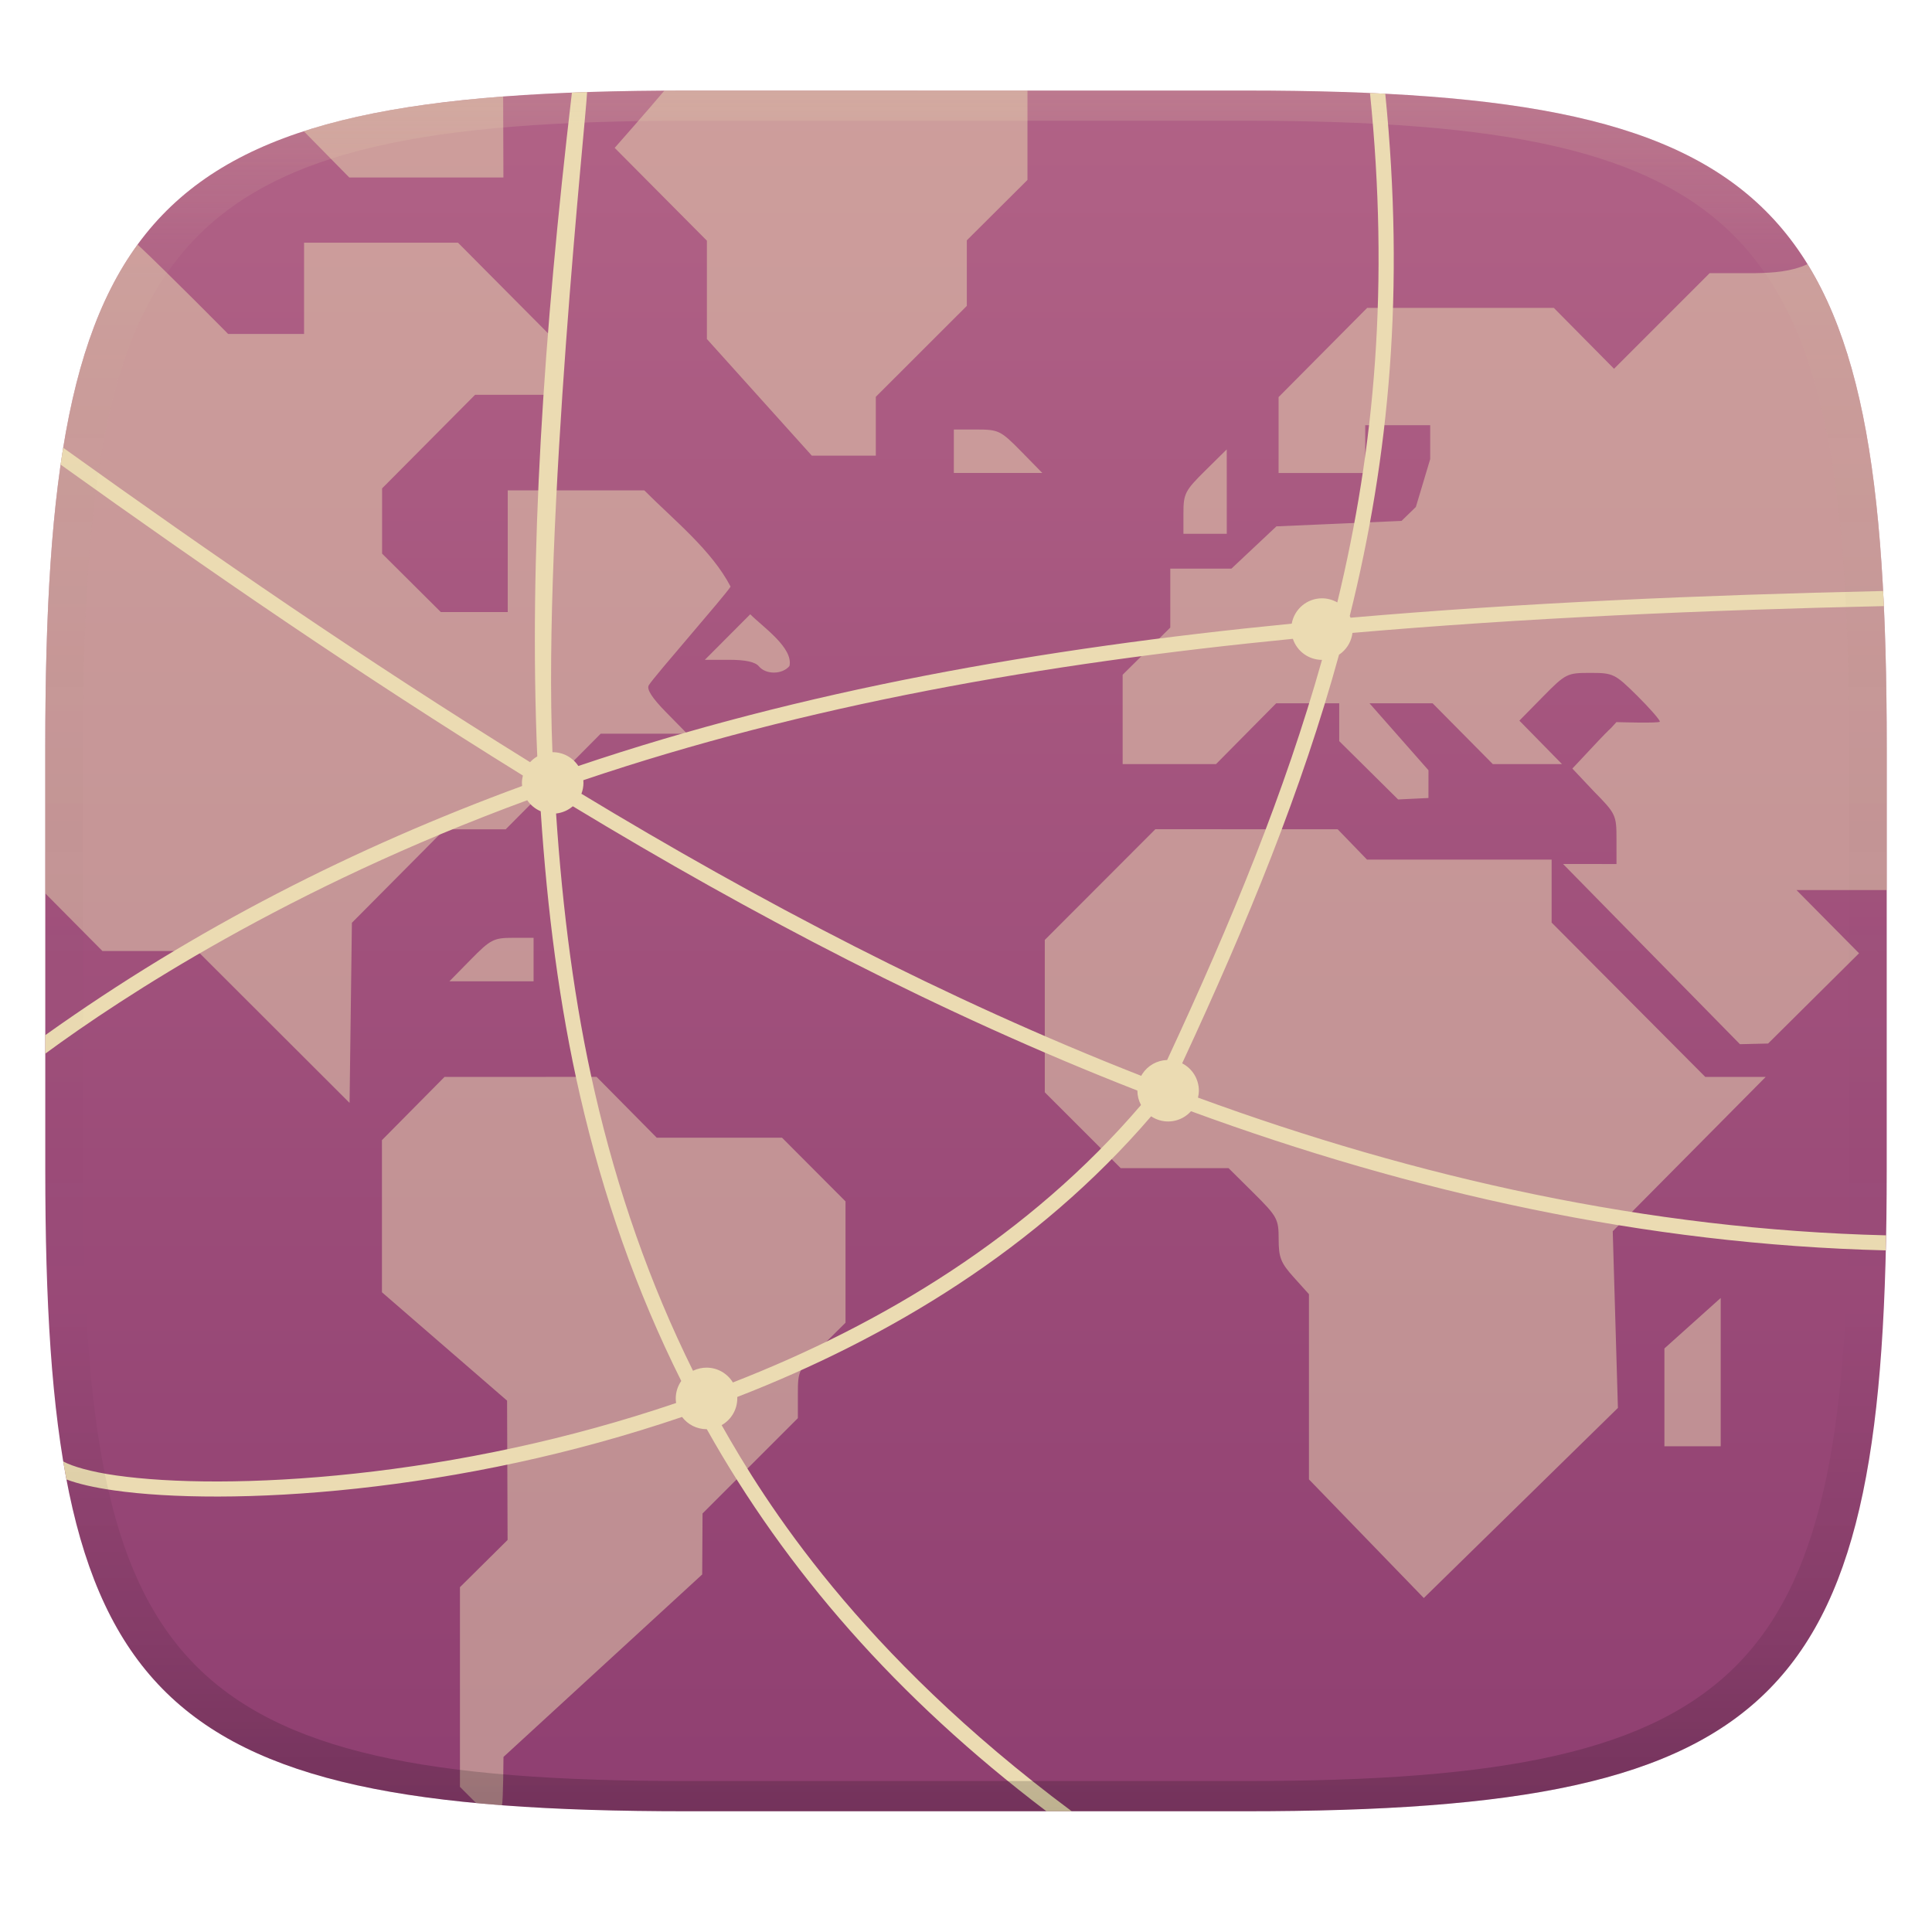
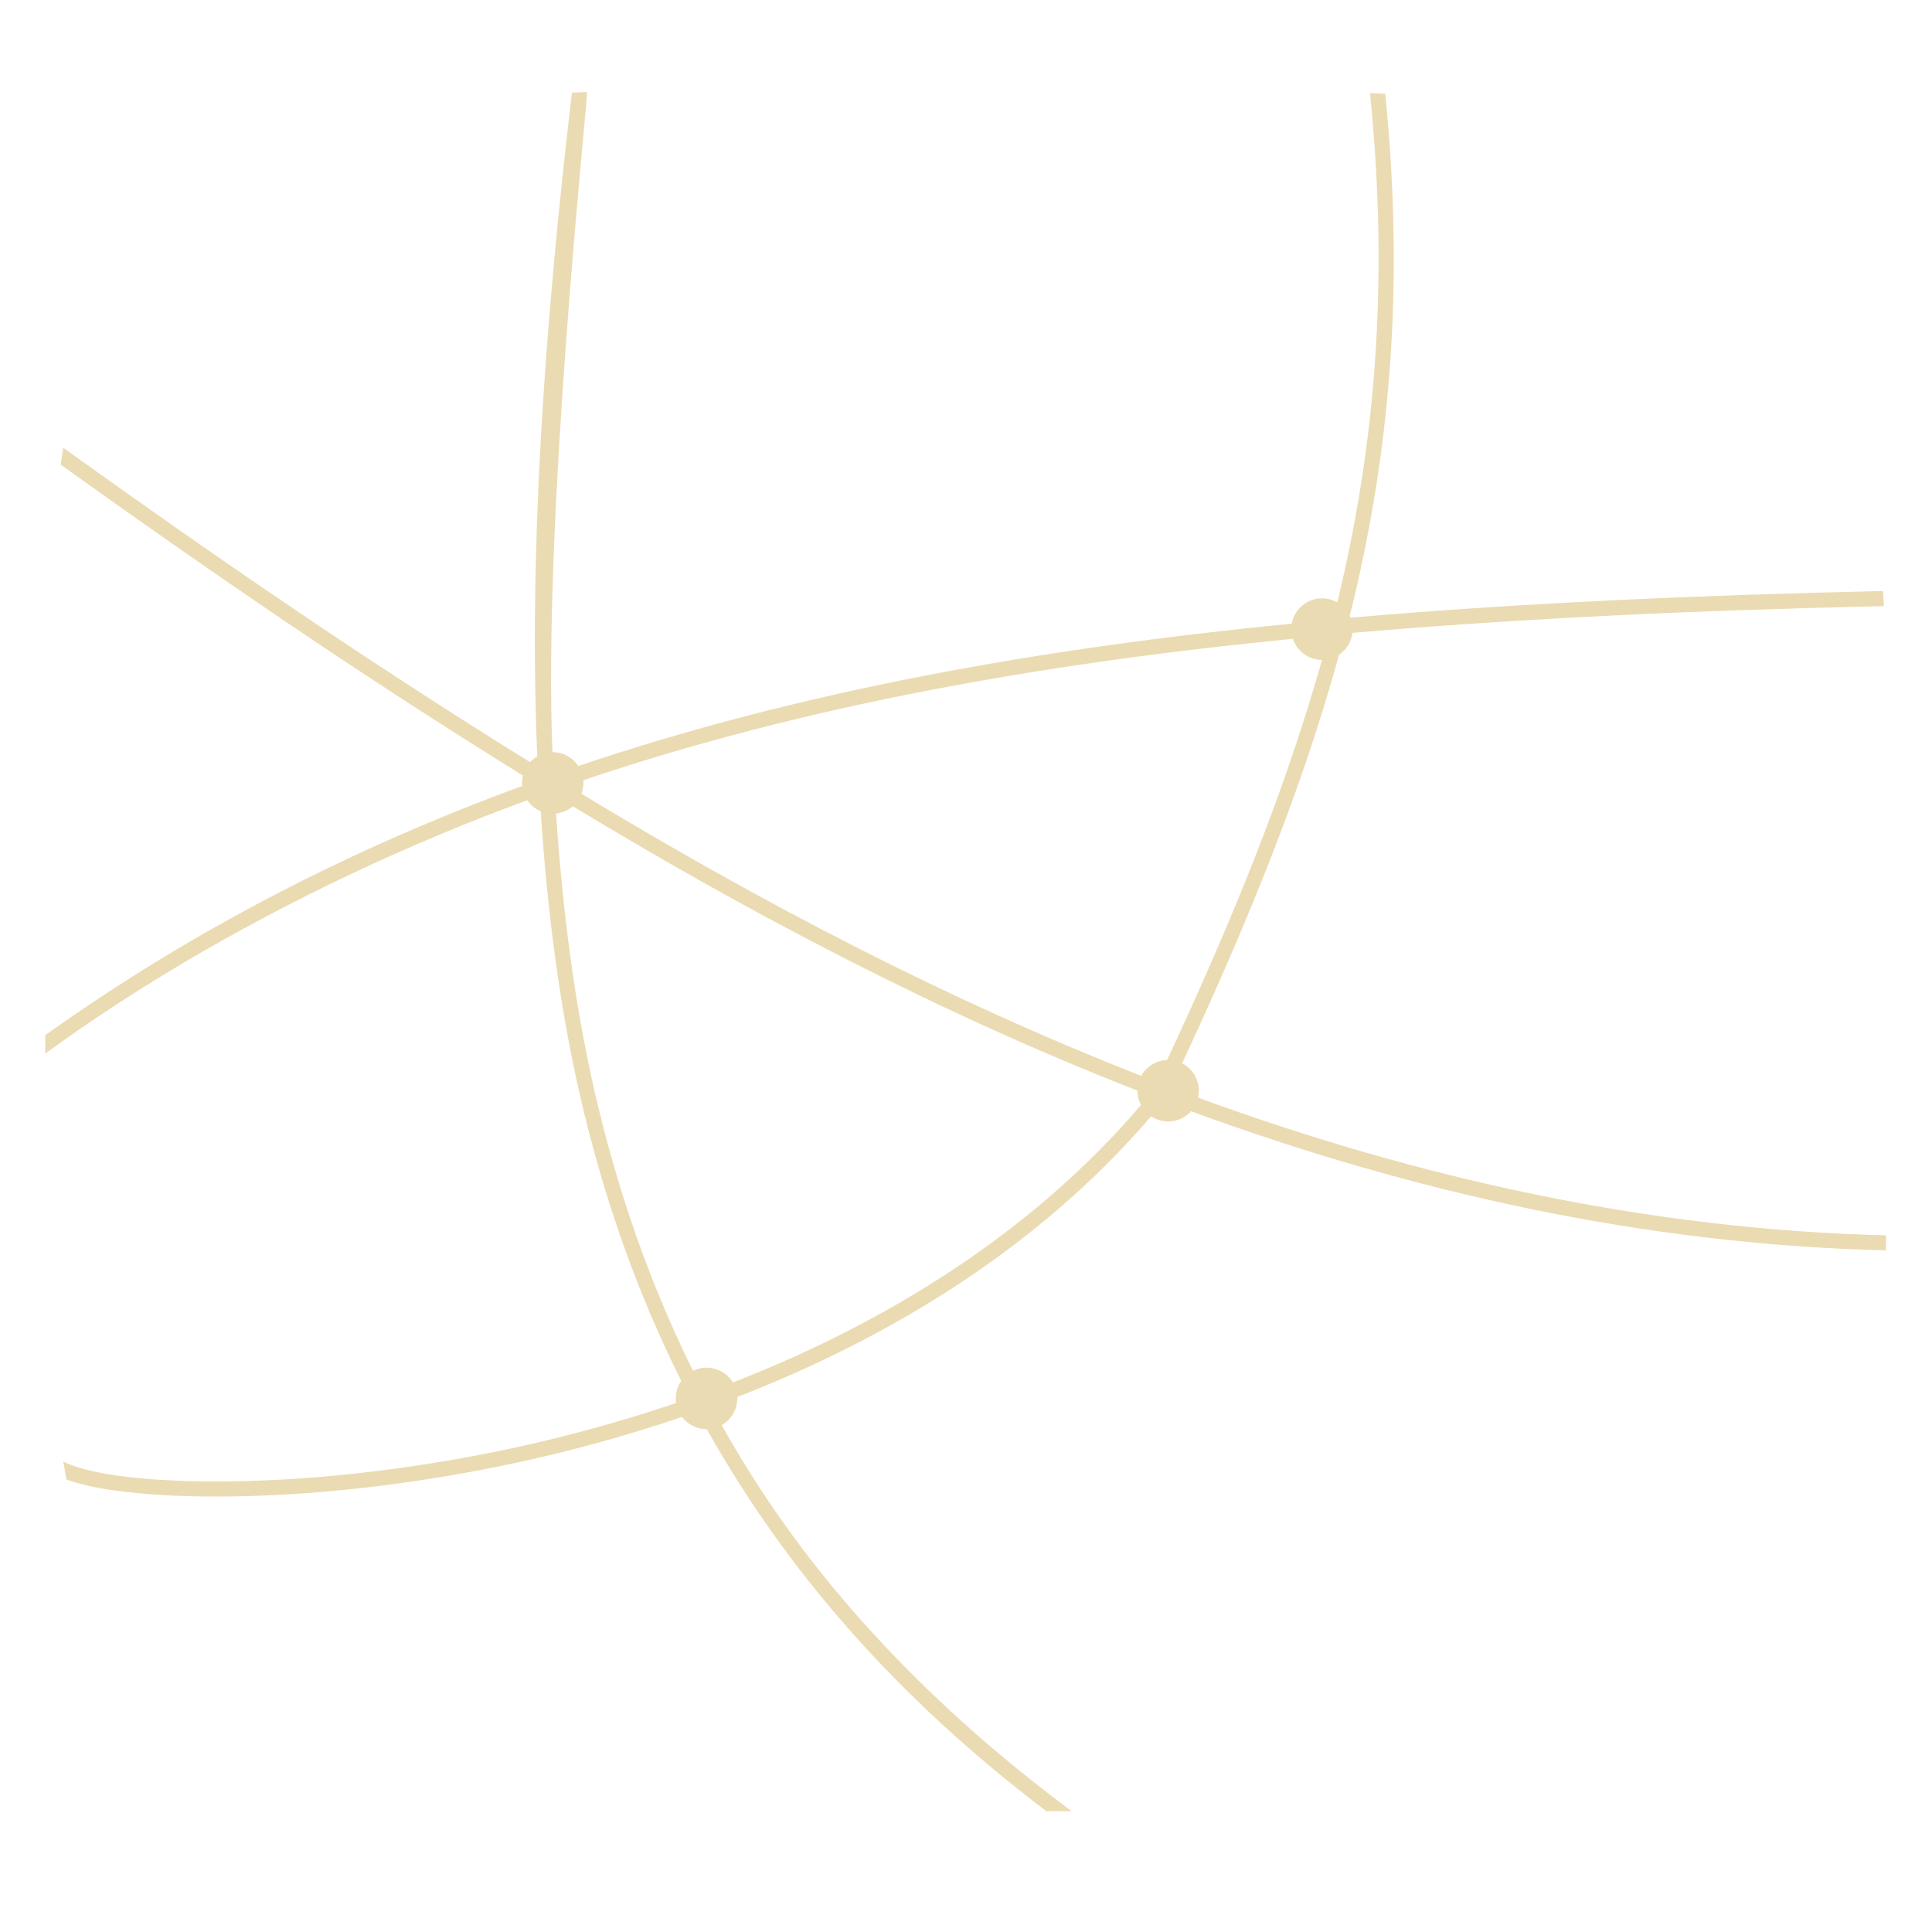
<svg xmlns="http://www.w3.org/2000/svg" width="256" height="256" version="1.1">
  <defs>
    <linearGradient id="linearGradient31" x1=".5" x2=".5" y2="1" gradientTransform="matrix(244,0,0,228,5.986,12)" gradientUnits="userSpaceOnUse">
      <stop stop-color="#ebdbb2" stop-opacity=".2" offset="0" />
      <stop stop-color="#ebdbb2" stop-opacity=".05" offset=".1" />
      <stop stop-opacity="0" offset=".704" />
      <stop stop-opacity=".1" offset=".897" />
      <stop stop-opacity=".2" offset="1" />
    </linearGradient>
    <linearGradient id="linearGradient6" x1="140" x2="140" y1="12" y2="240" gradientUnits="userSpaceOnUse">
      <stop stop-color="#b16286" offset="0" />
      <stop stop-color="#8f3f71" offset="1" />
    </linearGradient>
  </defs>
-   <path d="m165 12c72 0 85 15 85 87v56c0 70-13 85-85 85h-74c-72 0-85-15-85-85v-56c0-72 13-87 85-87z" fill="url(#linearGradient6)" style="isolation:isolate" />
-   <path d="m88.03 12.01c-2.152 2.566-6.582 7.583-6.582 7.583l12.22 12.3v13.03l13.9 15.45h8.482v-7.793l12.06-12.05v-8.686l8.035-8.002v-11.84zm-21.36 0.783c-10.47 0.796-19.16 2.231-26.42 4.595 2.006 2.044 6.035 6.133 6.035 6.133h20.42zm-26.38 19.37v12.09h-10.06s-7.91-8.012-12-11.85c-8.094 11.1-11.25 27.81-12.03 52.36-0.032 1.327-0.077 2.587-0.105 4.01-0.07 3.306-0.1 6.645-0.1 10.23v19.37l7.575 7.638h12.59l20.16 20.13 0.309-23.87 12.3-12.38h8.074l12.59-12.67h11.46l-2.775-2.826c-1.876-1.908-2.623-3.069-2.311-3.596 0.691-1.155 10.18-11.96 10.84-13.07-2.507-4.834-7.533-8.829-11.43-12.75h-18.1v16.12h-8.869l-7.779-7.742v-8.643l12.32-12.4h10.06v-7.754l-12.32-12.4zm192.3 4.03h-6.051l-12.67 12.67-7.98-8.066h-24.73l-11.74 11.82v10.06h11.48v-6.334h8.609v4.492l-1.898 6.34-1.898 1.846-8.291 0.365-8.289 0.359-5.959 5.598h-8.105v7.812l-6.312 6.254v11.84h12.37l7.977-8.059h8.352v5.014l7.805 7.73 4.018-0.195 4e-3 -3.676-7.816-8.873h8.363l7.979 8.059h9.168l-5.652-5.76 3.113-3.166c3.026-3.077 3.211-3.162 6.279-3.162 3.037 0 3.274 0.116 6.191 3 1.667 1.653 3.029 3.209 3.029 3.457 0 0.248-5.75 0.065-5.75 0.065-1.751 1.964 0.79-0.974-5.84 6.156l2.855 3.029c2.906 2.95 2.992 3.136 2.992 6.33v3.291l-7.082-8e-3 23.44 23.88 3.732-0.088 12.05-11.96-8.289-8.373h11.96v-18.94c0-30.51-2.334-50.76-10.5-64-2.156 1.005-4.569 1.153-6.914 1.193zm-106.2 20.72v5.756h11.72l-2.824-2.881c-2.686-2.733-2.98-2.875-5.867-2.875zm36.16 2.633-2.867 2.832c-2.651 2.621-2.871 3.05-2.871 5.594v2.756h5.742v-5.592zm-63.14 21.85c-2.01 2.005-4.01 4.018-6.012 6.031h3.221c2.161 0 3.459 0.283 3.937 0.863 0.934 1.123 3.103 1.103 4.053-0.039 0.537-2.408-3.53-5.184-5.199-6.855zm53.68 28.48-14.65 14.67v20.19l10.06 10.05h14.29l3.32 3.291c3.141 3.124 3.318 3.444 3.318 6.123 0 2.423 0.287 3.148 2.008 5.057l2.006 2.229v24.54l15.22 15.72 25.72-25.19-0.686-23.41 20.27-20.45h-8.008l-20.36-20.45v-8.342h-24.46l-3.893-4.025h-12.08zm-85.14 14.39c-2.536 0-2.96 0.225-5.572 2.881l-2.826 2.879h11.15v-5.76zm-9.047 18.43-8.293 8.377v20.16l16.58 14.36 0.068 18.46-6.312 6.256v26.46l2.14 2.144s2.09 0.194 3.432 0.291c0.159-0.665 0.198-6.402 0.198-6.402l26.33-24.18 0.045-8.078 12.63-12.63v-3.197c0-3.112 0.08-3.28 3.156-6.322l3.158-3.127v-16.08l-8.41-8.434h-16.6l-7.973-8.061zm169.1 29.29-7.461 6.693v12.96h7.461z" fill="#ebdbb2" opacity=".5" stroke-width="3.865" />
  <path d="m77.796 12.198c-0.336 0.011-2.017 0.072-2.015 0.072-3.755 31.988-5.723 61.395-4.59 87.958-0.354 0.205-0.676 0.463-0.953 0.764-22.116-13.713-41.934-27.367-61.865-41.662-0.117 0.721-0.235 1.492-0.342 2.234 19.699 14.113 39.353 27.624 61.255 41.2-0.084 0.322-0.128 0.652-0.131 0.984 0.003 0.135 0.013 0.269 0.029 0.402-22.18 8.146-43.283 18.825-63.186 33.014v2.453c10.201-7.503 32.234-21.966 63.865-33.582 0.442 0.649 1.062 1.157 1.785 1.463 0.865 13.169 2.472 25.766 5.209 37.668 3.076 13.374 7.484 25.956 13.414 37.818-0.473 0.679-0.728 1.487-0.73 2.314 0.001 0.203 0.017 0.406 0.049 0.607-7.214 2.446-14.41 4.407-21.377 5.916-14.786 3.203-28.545 4.459-39.273 4.481-5.364 0.011-9.972-0.287-13.555-0.799-3.343-0.477-5.768-1.183-7.004-1.852 0.137 0.82 0.27 1.59 0.42 2.383 1.6 0.6 3.701 1.078 6.301 1.449 3.712 0.53 8.401 0.829 13.842 0.818 10.881-0.022 24.762-1.293 39.693-4.527 7.079-1.533 14.398-3.528 21.74-6.021 0.768 1.018 1.967 1.619 3.242 1.623 0.012-6.1e-4 0.025-9.5e-4 0.037-2e-3 10.49 18.705 25.113 35.541 44.996 50.625h3.353c-28.243-21.016-40.688-41.085-46.381-51.162 1.277-0.721 2.068-2.073 2.072-3.539 1.98e-4 -0.064-0.001-0.128-0.004-0.191 20.062-7.787 39.783-19.65 54.838-37.189 0.667 0.444 1.45 0.682 2.252 0.684 0.194-5.1e-4 0.388-0.015 0.58-0.043 0.947-0.137 1.815-0.603 2.453-1.316 29.268 10.734 60.008 17.65 92.065 18.44 0.015-0.642 0.029-1.342 0.042-1.994-31.704-0.784-62.157-7.624-91.179-18.248 0.074-0.301 0.113-0.607 0.117-0.917-5.8e-4 -1.529-0.856-2.929-2.217-3.627 8.729-18.783 15.866-36.244 20.789-54.15 0.142-0.093 0.277-0.195 0.406-0.305 0.761-0.661 1.25-1.58 1.373-2.58 22.666-1.968 46.153-3.008 70.413-3.551-0.031-0.665-0.068-1.346-0.102-1.999-24.283 0.543-47.827 1.565-70.566 3.538-6e-3 -0.017-0.013-0.034-0.019-0.051-0.026-0.062-0.054-0.124-0.084-0.186 5.262-21.132 7.307-43.233 4.705-69.192-0.674-0.04-1.349-0.069-2.024-0.096 2.562 25.31 0.659 46.906-4.333 67.499-0.618-0.355-1.318-0.543-2.031-0.543-1.971 4e-3 -3.658 1.417-4.006 3.357-33.295 3.264-64.899 8.852-94.529 18.861-0.755-1.143-2.033-1.83-3.402-1.83-0.009 6.4e-4 -0.018 1e-3 -0.027 2e-3 -1.278-30.656 4.533-84.814 4.589-87.474zm93.515 72.448c0.553 1.664 2.108 2.788 3.861 2.791-4.908 17.454-11.921 34.545-20.52 53.018-1.339 0.042-2.572 0.738-3.299 1.863-0.046 0.077-0.088 0.156-0.129 0.236-25.884-10.13-50.639-23.125-74.184-37.377 0.175-0.456 0.267-0.941 0.271-1.43-3.38e-4 -0.123-0.006-0.245-0.018-0.367 29.426-9.939 60.862-15.48 94.016-18.734zm-95.412 22.187c23.708 14.356 48.672 27.466 74.811 37.674-6.8e-4 5e-3 -9.5e-4 0.01-2e-3 0.016 3e-3 0.662 0.167 1.314 0.479 1.898-14.77 17.288-34.23 29.033-54.078 36.762-0.739-1.219-2.061-1.963-3.486-1.963-0.584-3.2e-4 -1.162 0.125-1.693 0.367-0.033 0.018-0.067 0.036-0.1 0.055-5.735-11.578-10.014-23.856-13.02-36.924-2.679-11.649-4.263-24.002-5.129-36.924 0.82-0.089 1.593-0.424 2.219-0.961z" fill="#ebdbb2" style="isolation:isolate" />
-   <path d="m91 12c-72 0-85 15-85 87v56c0 70 13 85 85 85h74c72 0 85-15 85-85v-56c0-72-13-87-85-87zm0 4h74c68 0 80 15 80 83v56c0 66-12 81-80 81h-74c-68 0-80-15-80-81v-56c0-68 12-83 80-83z" fill="url(#linearGradient31)" style="isolation:isolate" />
</svg>